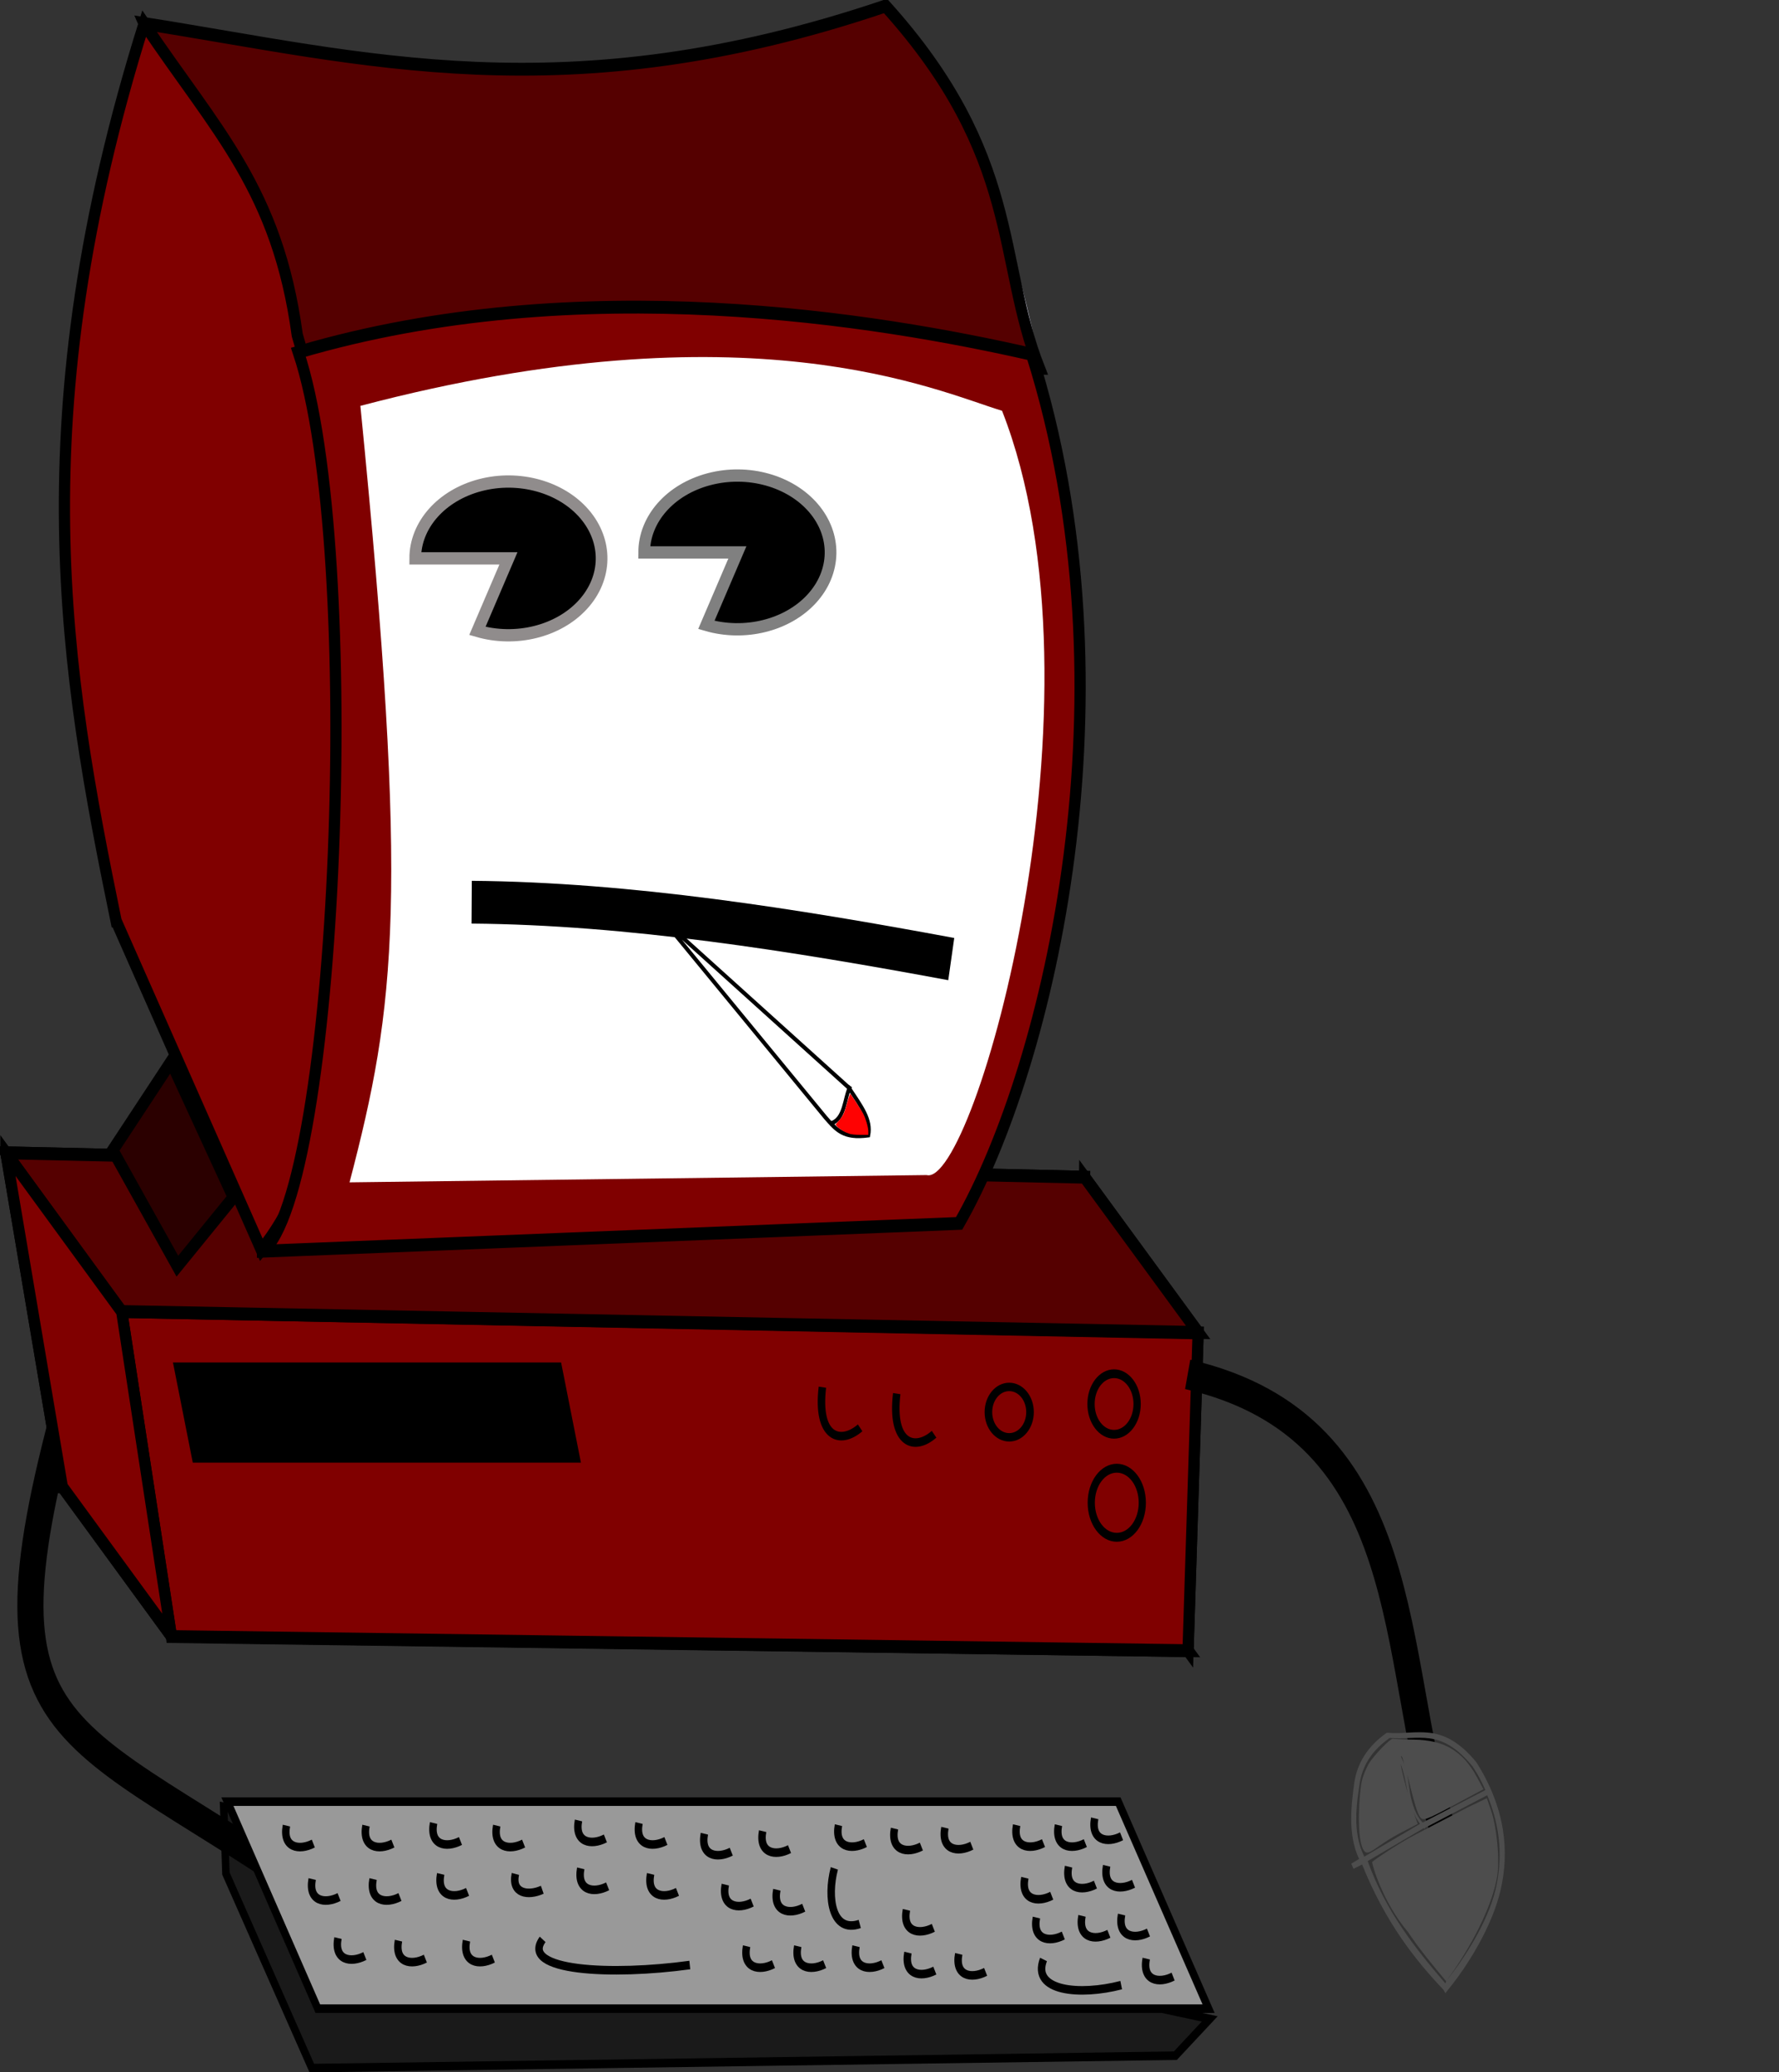
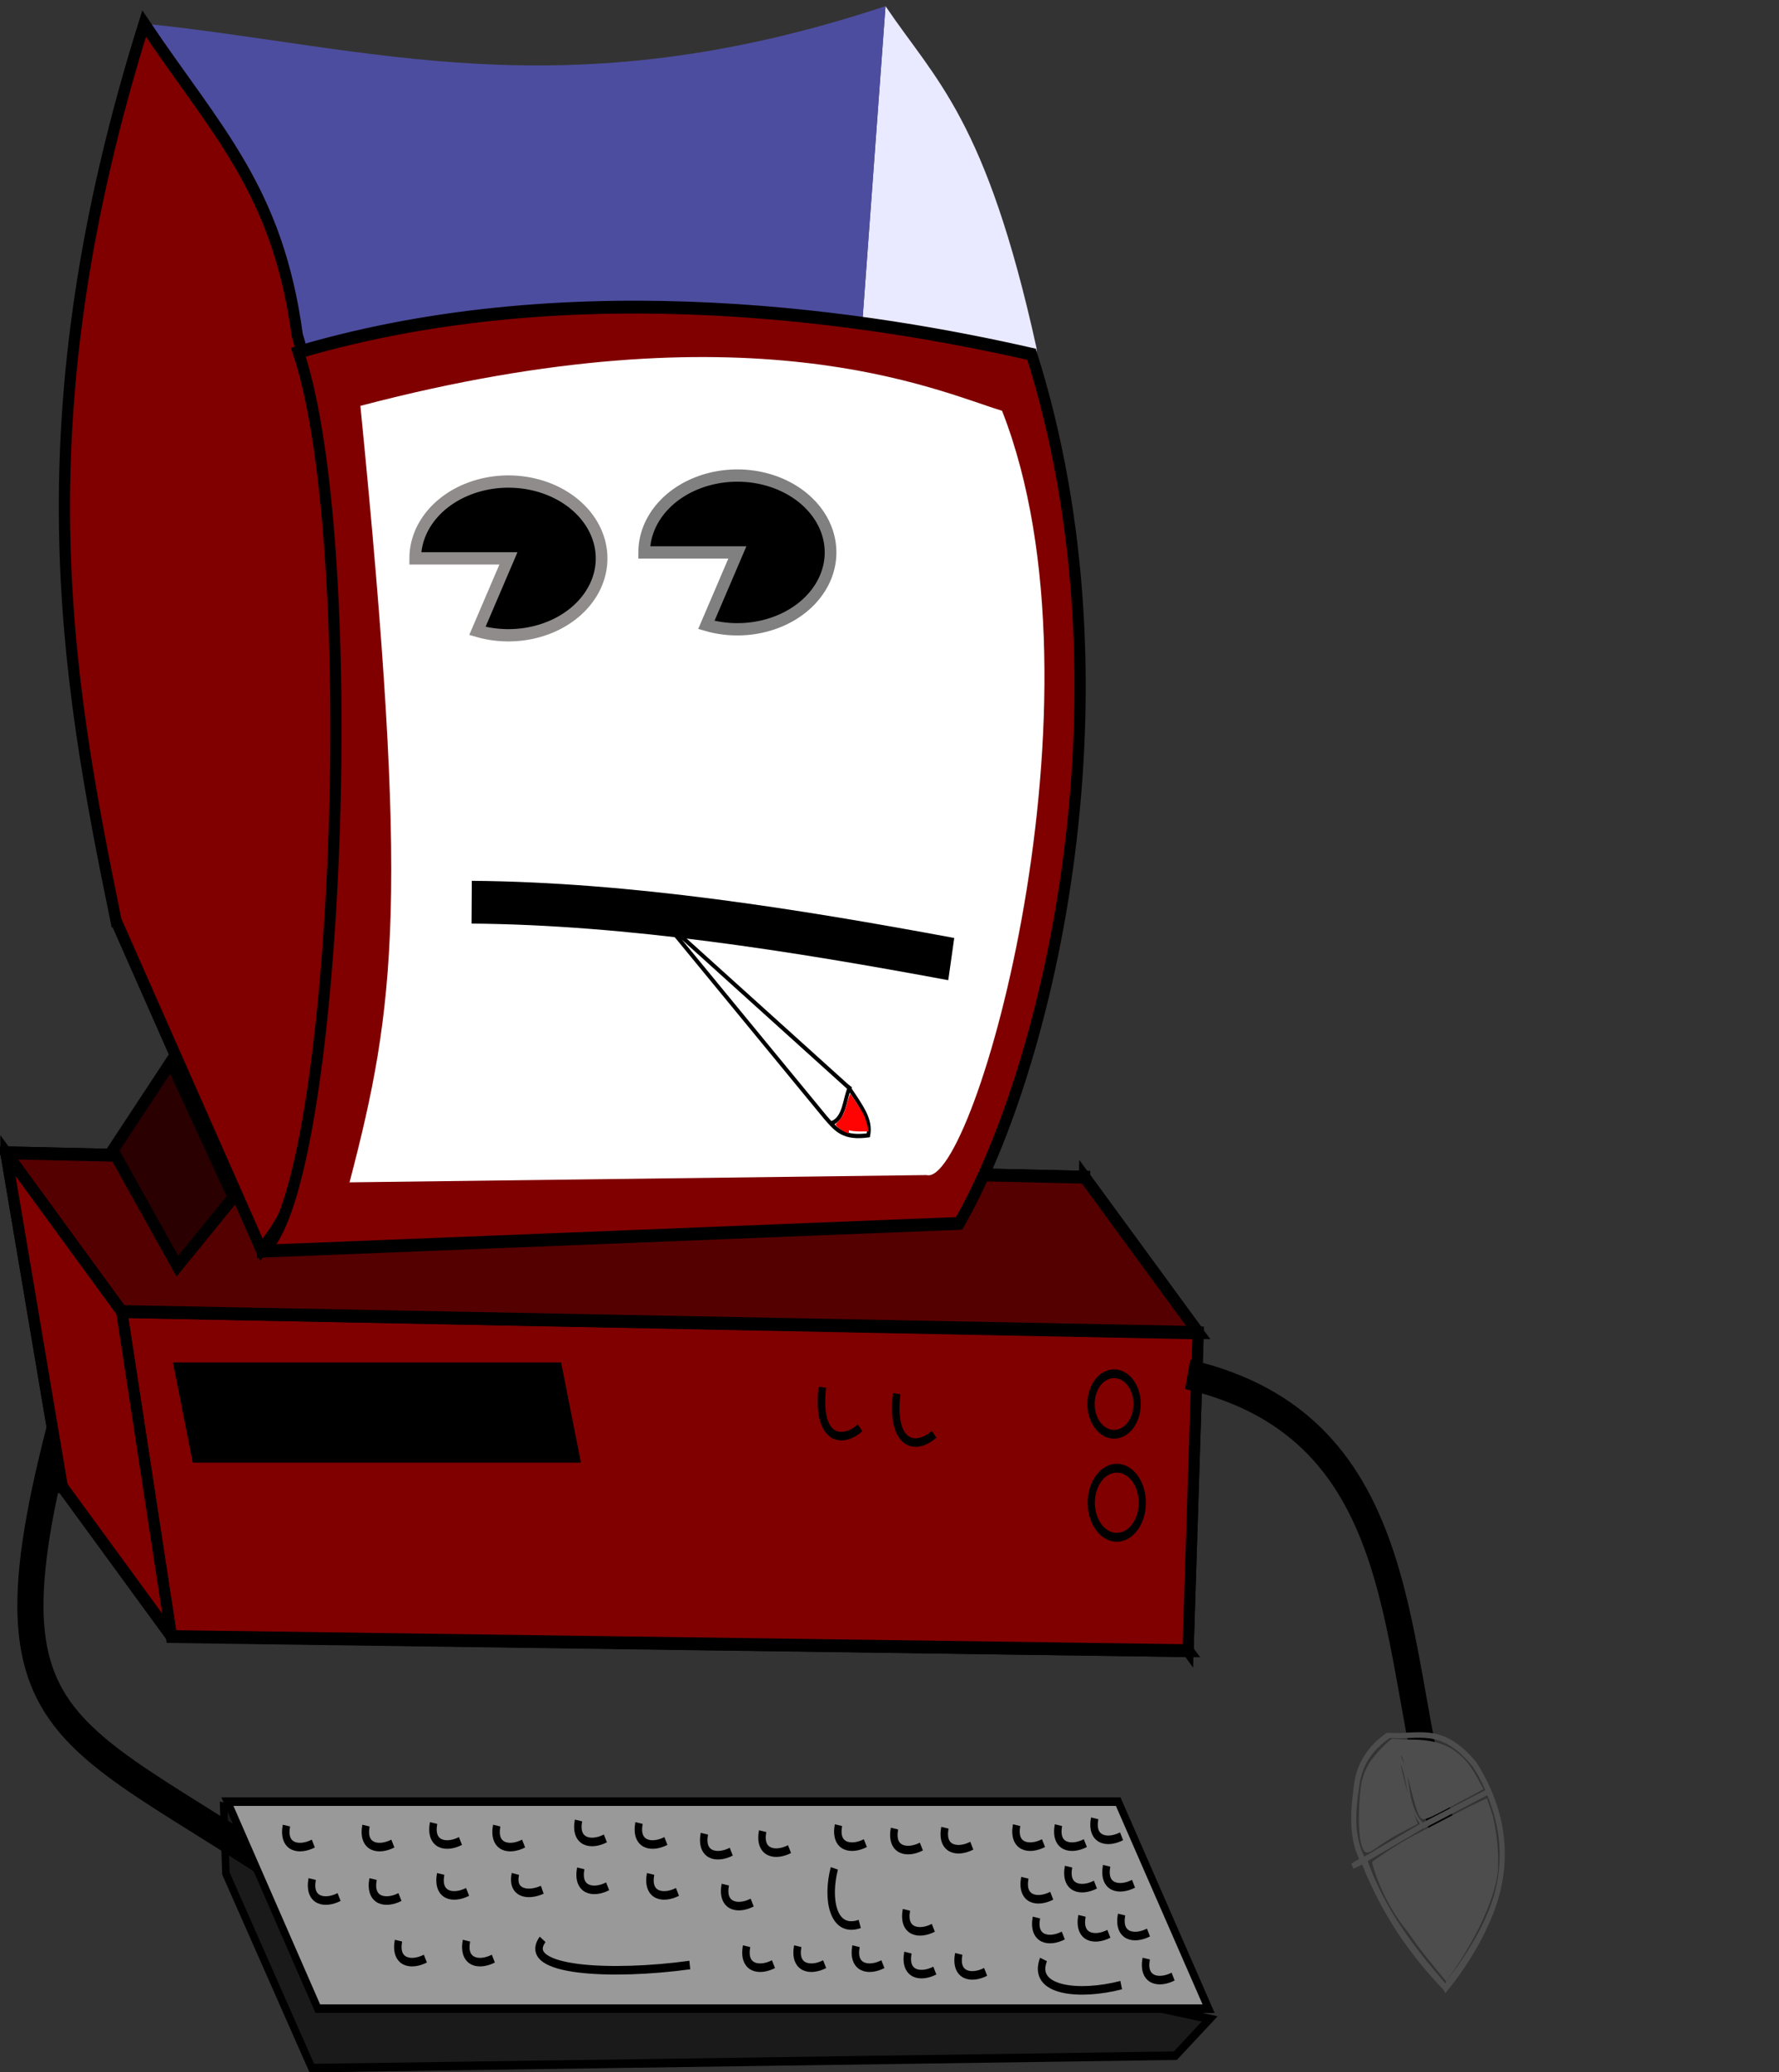
<svg xmlns="http://www.w3.org/2000/svg" xmlns:ns1="http://www.inkscape.org/namespaces/inkscape" xmlns:ns2="http://sodipodi.sourceforge.net/DTD/sodipodi-0.dtd" id="svg3896" ns1:version="0.48.3.1 r9886" viewBox="0 0 848.63 988.53" ns2:version="0.32" version="1.1" ns1:output_extension="org.inkscape.output.svg.inkscape" ns2:docname="_svgclean2.svg">
  <rect x="0" y="0" width="848.63" height="988.53" fill="#333333" stroke="none" />
  <ns2:namedview id="base" bordercolor="#666666" ns1:pageshadow="2" guidetolerance="10.0" pagecolor="#ffffff" gridtolerance="10.0" ns1:window-maximized="0" ns1:window-width="674" ns1:zoom="0.25" objecttolerance="10.0" showgrid="false" borderopacity="1.0" ns1:current-layer="layer1" ns1:cx="389.92603" ns1:cy="134.49465" ns1:window-y="0" ns1:window-x="0" ns1:window-height="645" ns1:pageopacity="0.0" />
  <g id="layer1" transform="matrix(17.817 0 0 20.404 -2138.6 -1711.6)">
    <path id="path4566" style="stroke:#000000;stroke-width:.2;fill:#1a1a1a" ns1:connector-curvature="0" d="m126.02 126.13 0.06 1.56 2.3 4.55 23.12-0.29 0.92-0.86-26.4-4.96z" />
    <path id="path4697" style="stroke:#000000;stroke-width:0.7;fill:none" ns1:connector-curvature="0" d="m122.41 114.87c-3.38 9.88-1.23 8.96 5.94 13.25" />
    <g id="g4436" style="stroke:#000000;stroke-width:0.3;fill-rule:evenodd">
      <path id="path4442" style="fill:#8686bf" ns1:connector-curvature="0" d="m149.07 111.41-0.1 7.63 2.87 3.44 0.27-7.44-3.04-3.63z" />
      <path id="path4444" style="fill:#d7d7ff" ns1:connector-curvature="0" d="m148.97 119.04 2.87 3.44-27.22-0.34-2.92-3.5 27.27 0.4z" />
      <path id="path4440" style="fill:#4d4d9f" ns1:connector-curvature="0" d="m149.07 111.41-0.1 7.63-27.27-0.39-1.51-7.81 28.88 0.57z" />
      <path id="path4446" style="fill:#800000" ns1:connector-curvature="0" d="m152.11 115.05-0.27 7.43-27.22-0.33-1.33-7.6 28.82 0.5z" />
      <path id="path4438" style="fill:#550000" ns1:connector-curvature="0" d="m149.07 111.41 3.04 3.63-28.83-0.49-3.09-3.71 28.88 0.57z" />
      <path id="path4448" style="fill:#800000" ns1:connector-curvature="0" d="m120.19 110.84 1.51 7.81 2.92 3.49-1.33-7.59-3.1-3.71z" />
    </g>
    <rect id="rect4414" style="stroke:#000000;stroke-width:.203" transform="matrix(1 0 .221 .975 0 0)" height="2.2" width="10.189" y="118.81" x="98.529" />
    <g id="g4492" style="fill-rule:evenodd">
      <path id="path4504" style="fill:#e9e9ff" ns1:connector-curvature="0" d="m142 104.75 1.74-20.721c1.34 1.735 2.69 2.633 4.04 7.982 1.27 12.769-0.79 15.149-1.95 20.319-1.27-2.53-2.29-4.53-3.83-7.58z" />
      <path id="path4494" style="fill:#353564" ns1:connector-curvature="0" d="m123.14 105.42 3.89 7.69c8.15-1.39 12.54-0.52 18.81-0.78l-4-8.84-18.7 1.93z" />
      <path id="path4496" style="fill:#4d4d9f" ns1:connector-curvature="0" d="m123.14 105.42 0.75-20.982c6.04 0.538 11.18 2.105 19.85-0.409l-1.74 20.721-18.86 0.67z" />
-       <path id="path4500" style="stroke:#000000;stroke-width:0.3;fill:#550000" ns1:connector-curvature="0" d="m123.89 84.435 4.09 8.097 19.88-0.034c-1.14-2.532-0.49-4.96-4.12-8.472-8.57 2.533-14 1.213-19.85 0.409z" />
      <path id="path4498" style="stroke:#000000;stroke-width:0.3;fill:#800000" ns1:connector-curvature="0" d="m123.14 105.42c-1.37-5.816-2.56-11.76 0.75-20.982 1.93 2.513 3.57 3.871 4.1 7.282 3.06 8.99 1.84 18.38-0.96 21.39l-3.89-7.69z" />
      <path id="path4502" style="stroke:#000000;stroke-width:0.3;fill:#800000" ns1:connector-curvature="0" d="m127.06 113.14c2.01-1.4 2.73-16.378 0.96-21.019 7.53-1.941 15.56-0.762 19.63 0.048 2.84 7.861 0.49 16.611-1.94 20.321l-18.65 0.65z" />
    </g>
    <path id="rect4534" style="fill-rule:evenodd;fill:#ffffff" ns1:connector-curvature="0" d="m129.68 93.375c10.42-2.395 15.43-0.349 17.18 0.115 3 6.68-0.75 18.17-2.02 17.87l-15.45 0.17c1.24-4.14 1.6-6.63 0.29-18.155z" />
    <path id="path4537" style="stroke:#000000;stroke-width:0.3;fill:#2b0000" ns1:connector-curvature="0" d="m124.61 108.71-1.56 2.07 1.73 2.71 1.5-1.61-1.67-3.17z" />
    <path id="rect4539" style="stroke:#000000;stroke-width:.2;fill:#999999" ns1:connector-curvature="0" d="m126.12 126.01h23.85l2.42 4.84h-23.85l-2.42-4.84z" />
    <path id="path4556" style="stroke-width:0;fill:none" ns1:connector-curvature="0" d="m167.66 118.33c-0.41 1.18-1.44 1.94-2.07 2.88" />
    <path id="path4558" style="stroke-width:0;fill:none" ns1:connector-curvature="0" d="m129.14 130.11c0.1 0.71 0 1.68-0.12 1.96" />
    <path id="path4568" style="stroke:#000000;stroke-width:.2;fill:none" ns1:connector-curvature="0" d="m127.7 126.57c-0.11 0.52 0.34 0.59 0.72 0.42" />
    <path id="path4570" style="stroke:#000000;stroke-width:.2;fill:none" ns1:connector-curvature="0" d="m131.64 126.51c-0.11 0.52 0.34 0.59 0.72 0.42" />
    <path id="path4572" style="stroke:#000000;stroke-width:.2;fill:none" ns1:connector-curvature="0" d="m129.83 126.57c-0.11 0.52 0.34 0.59 0.72 0.42" />
    <path id="path4574" style="stroke:#000000;stroke-width:.2;fill:none" ns1:connector-curvature="0" d="m135.58 127.57c-0.11 0.52 0.34 0.59 0.72 0.42" />
    <path id="path4576" style="stroke:#000000;stroke-width:.2;fill:none" ns1:connector-curvature="0" d="m133.83 127.7c-0.11 0.46 0.34 0.52 0.72 0.37" />
    <path id="path4578" style="stroke:#000000;stroke-width:.2;fill:none" ns1:connector-curvature="0" d="m131.83 127.7c-0.11 0.52 0.34 0.59 0.72 0.42" />
    <path id="path4580" style="stroke:#000000;stroke-width:.2;fill:none" ns1:connector-curvature="0" d="m130.02 127.82c-0.11 0.52 0.34 0.59 0.72 0.42" />
    <path id="path4582" style="stroke:#000000;stroke-width:.2;fill:none" ns1:connector-curvature="0" d="m128.39 127.82c-0.11 0.52 0.34 0.59 0.72 0.42" />
    <path id="path4584" style="stroke:#000000;stroke-width:.2;fill:none" ns1:connector-curvature="0" d="m135.52 126.45c-0.11 0.52 0.34 0.59 0.72 0.42" />
    <path id="path4586" style="stroke:#000000;stroke-width:.2;fill:none" ns1:connector-curvature="0" d="m133.33 126.57c-0.11 0.52 0.34 0.59 0.72 0.42" />
    <path id="path4588" style="stroke:#000000;stroke-width:.2;fill:none" ns1:connector-curvature="0" d="m137.14 126.51c-0.11 0.52 0.34 0.59 0.72 0.42" />
    <path id="path4590" style="stroke:#000000;stroke-width:.2;fill:none" ns1:connector-curvature="0" d="m137.45 127.7c-0.11 0.52 0.34 0.59 0.72 0.42" />
    <path id="path4592" style="stroke:#000000;stroke-width:.2;fill:none" ns1:connector-curvature="0" d="m132.52 129.26c-0.11 0.52 0.34 0.59 0.72 0.42" />
    <path id="path4594" style="stroke:#000000;stroke-width:.2;fill:none" ns1:connector-curvature="0" d="m130.7 129.26c-0.11 0.52 0.34 0.59 0.72 0.42" />
-     <path id="path4596" style="stroke:#000000;stroke-width:.2;fill:none" ns1:connector-curvature="0" d="m129.08 129.2c-0.11 0.52 0.34 0.59 0.72 0.42" />
    <path id="path4598" style="stroke:#000000;stroke-width:.2;fill:none" ns1:connector-curvature="0" d="m140.45 126.7c-0.11 0.52 0.34 0.59 0.72 0.42" />
    <path id="path4600" style="stroke:#000000;stroke-width:.2;fill:none" ns1:connector-curvature="0" d="m140.02 129.39c-0.11 0.52 0.34 0.59 0.72 0.42" />
    <path id="path4602" style="stroke:#000000;stroke-width:.2;fill:none" ns1:connector-curvature="0" d="m139.45 127.95c-0.11 0.52 0.34 0.59 0.72 0.42" />
    <path id="path4604" style="stroke:#000000;stroke-width:.2;fill:none" ns1:connector-curvature="0" d="m138.89 126.76c-0.11 0.52 0.34 0.59 0.72 0.42" />
    <path id="path4606" style="stroke:#000000;stroke-width:.2;fill:none" ns1:connector-curvature="0" d="m142.95 129.39c-0.11 0.52 0.34 0.59 0.72 0.42" />
    <path id="path4608" style="stroke:#000000;stroke-width:.2;fill:none" ns1:connector-curvature="0" d="m144.3 128.54c-0.11 0.52 0.34 0.59 0.72 0.42" />
    <path id="path4610" style="stroke:#000000;stroke-width:.2;fill:none" ns1:connector-curvature="0" d="m141.39 129.39c-0.11 0.52 0.34 0.59 0.72 0.42" />
-     <path id="path4612" style="stroke:#000000;stroke-width:.2;fill:none" ns1:connector-curvature="0" d="m140.83 128.07c-0.11 0.52 0.34 0.59 0.72 0.42" />
    <path id="path4614" style="stroke:#000000;stroke-width:.2;fill:none" ns1:connector-curvature="0" d="m150.06 128.65c-0.11 0.52 0.34 0.59 0.72 0.42" />
    <path id="path4616" style="stroke:#000000;stroke-width:.2;fill:none" ns1:connector-curvature="0" d="m145.33 126.62c-0.11 0.52 0.34 0.59 0.72 0.42" />
    <path id="path4618" style="stroke:#000000;stroke-width:.2;fill:none" ns1:connector-curvature="0" d="m143.98 126.64c-0.11 0.52 0.34 0.59 0.72 0.42" />
    <path id="path4620" style="stroke:#000000;stroke-width:.2;fill:none" ns1:connector-curvature="0" d="m142.48 126.56c-0.11 0.52 0.34 0.59 0.72 0.42" />
    <path id="path4622" style="stroke:#000000;stroke-width:.2;fill:none" ns1:connector-curvature="0" d="m150.72 129.68c-0.11 0.52 0.34 0.59 0.72 0.42" />
    <path id="path4624" style="stroke:#000000;stroke-width:.2;fill:none" ns1:connector-curvature="0" d="m145.7 129.57c-0.11 0.52 0.34 0.59 0.72 0.42" />
    <path id="path4626" style="stroke:#000000;stroke-width:.2;fill:none" ns1:connector-curvature="0" d="m144.34 129.54c-0.11 0.52 0.34 0.59 0.72 0.42" />
    <path id="path4628" style="stroke:#000000;stroke-width:.2;fill:none" ns1:connector-curvature="0" d="m147.97 129.7c-0.33 0.75 0.98 0.85 2.08 0.6" />
    <path id="path4630" style="stroke:#000000;stroke-width:.2;fill:none" ns1:connector-curvature="0" d="m147.78 128.72c-0.11 0.52 0.34 0.59 0.72 0.42" />
    <path id="path4632" style="stroke:#000000;stroke-width:.2;fill:none" ns1:connector-curvature="0" d="m147.47 127.79c-0.11 0.52 0.34 0.59 0.72 0.42" />
    <path id="path4634" style="stroke:#000000;stroke-width:.2;fill:none" ns1:connector-curvature="0" d="m147.25 126.56c-0.11 0.52 0.34 0.59 0.72 0.42" />
    <path id="path4636" style="stroke:#000000;stroke-width:.2;fill:none" ns1:connector-curvature="0" d="m148.37 126.56c-0.11 0.52 0.34 0.59 0.72 0.42" />
    <path id="path4638" style="stroke:#000000;stroke-width:.2;fill:none" ns1:connector-curvature="0" d="m149 128.68c-0.11 0.52 0.34 0.59 0.72 0.42" />
    <path id="path4640" style="stroke:#000000;stroke-width:.2;fill:none" ns1:connector-curvature="0" d="m148.64 127.53c-0.11 0.52 0.34 0.59 0.72 0.42" />
    <path id="path4642" style="stroke:#000000;stroke-width:.2;fill:none" ns1:connector-curvature="0" d="m149.34 126.4c-0.11 0.52 0.34 0.59 0.72 0.42" />
    <path id="path4644" style="stroke:#000000;stroke-width:.2;fill:none" ns1:connector-curvature="0" d="m149.66 127.51c-0.11 0.52 0.34 0.59 0.72 0.42" />
    <path id="path4646" style="stroke:#000000;stroke-width:.2;fill:none" ns1:connector-curvature="0" d="m143.05 128.87c-0.73 0.22-0.89-0.6-0.68-1.3" />
    <path id="path4648" style="stroke:#000000;stroke-width:.2;fill:none" ns1:connector-curvature="0" d="m134.56 129.23c-0.62 0.75 1.86 0.85 3.94 0.6" />
    <path id="path4650" style="stroke:#000000;stroke-width:.2;fill:none" ns1:connector-curvature="0" d="m142.05 116.32c-0.16 1.18 0.48 1.35 1.01 0.95" />
    <path id="path4654" style="stroke:#000000;stroke-width:.2;fill:none" ns1:connector-curvature="0" d="m144.04 116.47c-0.16 1.18 0.48 1.35 1 0.95" />
-     <path id="path4656" d="m148.03 117.05c0 0.46-0.34 0.83-0.76 0.83s-0.76-0.37-0.76-0.83 0.34-0.83 0.76-0.83 0.76 0.37 0.76 0.83z" style="stroke:#000000;stroke-width:.277;fill:none" ns1:connector-curvature="0" transform="matrix(.733 0 0 .71 39.103 33.797)" />
    <path id="path4658" d="m148.03 117.05c0 0.46-0.34 0.83-0.76 0.83s-0.76-0.37-0.76-0.83 0.34-0.83 0.76-0.83 0.76 0.37 0.76 0.83z" style="stroke:#000000;stroke-width:.214;fill:none" ns1:connector-curvature="0" transform="matrix(.899 0 0 .973 17.536 5.132)" />
    <path id="path4660" d="m148.03 117.05c0 0.46-0.34 0.83-0.76 0.83s-0.76-0.37-0.76-0.83 0.34-0.83 0.76-0.83 0.76 0.37 0.76 0.83z" style="stroke:#000000;stroke-width:.24;fill:none" ns1:connector-curvature="0" transform="matrix(.812 0 0 .853 30.276 16.869)" />
    <path id="path4699" style="stroke:#000000;stroke-width:0.7;fill:none" ns1:connector-curvature="0" d="m151.83 116.02c6.18 1.25 5.4 6.66 6.79 10.53" />
    <path id="path4664" style="block-progression:tb;fill:#4d4d4d;text-transform:none;text-indent:0" ns1:connector-curvature="0" d="m158.73 130.49 0.06-0.07c0.52-0.55 1.19-1.48 1.42-2.35 0.23-0.88 0.14-1.89-0.65-2.98-0.46-0.49-0.87-0.65-1.25-0.69-0.39-0.04-0.74 0.03-1.11 0h-0.04c-0.51 0.31-0.79 0.71-0.87 1.17-0.07 0.47-0.19 1.2 0.13 1.78l-0.21 0.11 0.06 0.12 0.23-0.1c0.63 1.37 1.45 2.26 2.18 2.93l0.05 0.08zm0-0.23c-0.83-0.84-1.61-1.71-2.08-2.86l1.5-0.77c0.01 0 0.01 0.01 0.02 0.02l0.02-0.03 1.66-0.76c0.38 0.79 0.4 1.52 0.23 2.18-0.21 0.79-0.85 1.64-1.33 2.17-0.01 0.01-0.01 0.04-0.02 0.05zm0.02-0.05 0.22-0.27c0.59-0.76 1.04-1.59 1.15-2.2 0.07-0.41-0.02-1.16-0.17-1.53l-0.11-0.28-0.48 0.2c-0.27 0.12-0.9 0.41-1.41 0.64s-1.17 0.63-1.18 0.65c-0.02 0.01 0.26 0.92 0.96 1.64 0.32 0.42 0.67 0.78 1.02 1.15zm-2.2-2.91v-0.02c-0.32-0.57-0.19-1.25-0.12-1.67 0.07-0.43 0.32-0.79 0.81-1.09 0.37 0.03 0.72-0.03 1.06 0.01 0.35 0.04 0.72 0.19 1.16 0.66 0.14 0.18 0.25 0.37 0.34 0.55l-1.68 0.76c-0.18-0.17-0.27-0.4-0.33-0.66-0.03-0.15-0.05-0.3-0.08-0.46 0.19 0.68 0.27 0.91 0.35 1 0.08 0.08 0.15 0.06 0.88-0.28l0.81-0.38-0.18-0.29c-0.38-0.61-0.88-0.86-1.68-0.87-0.29 0-0.55-0.02-0.57-0.02-0.06-0.01-0.49 0.37-0.64 0.58-0.07 0.11-0.16 0.29-0.19 0.42-0.07 0.28-0.14 1.27 0.03 1.57 0.13 0.24 0.27-0.03 1.01-0.37l0.46-0.21-0.12-0.29c0.05 0.11 0.1 0.2 0.18 0.29l-1.5 0.77zm1.17-1.49c-0.08-0.26-0.16-0.52-0.19-0.69 0.09 0.21 0.14 0.45 0.19 0.69zm-0.08-0.64c-0.02-0.07-0.07-0.15-0.1-0.22 0.03-0.02 0.05 0.06 0.1 0.22z" />
    <path id="path4701" d="m77.105 90.839c0 1.886-1.556 3.556-3.847 4.127-2.291 0.572-4.79-0.086-6.179-1.626-1.388-1.54-1.347-3.608 0.103-5.112 1.45-1.505 3.974-2.101 6.241-1.473l-1.838 4.084h5.52z" style="stroke:#908c8c;stroke-width:.692;fill-rule:evenodd" ns1:connector-curvature="0" transform="matrix(-.452 0 0 -.415 166 134.64)" />
    <path id="path4703" d="m77.105 90.839c0 1.886-1.556 3.556-3.847 4.127-2.291 0.572-4.79-0.086-6.179-1.626-1.388-1.54-1.347-3.608 0.103-5.112 1.45-1.505 3.974-2.101 6.241-1.473l-1.838 4.084h5.52z" style="stroke:#808080;stroke-width:.692;fill-rule:evenodd" ns1:connector-curvature="0" transform="matrix(-.452 0 0 -.415 172.13 134.5)" />
    <path id="path4707" style="stroke:#000000;stroke-width:1px;fill:none" ns1:connector-curvature="0" d="m132.66 104.98c4.22 0.03 8.65 0.65 12.84 1.33" />
    <path id="path4709" style="stroke:#000000;stroke-width:.1;fill:#ffffff" ns1:connector-curvature="0" d="m137.79 105.4 4.34 4.61c0.29 0.29 0.48 0.5 1.15 0.42 0.08-0.36-0.17-0.65-0.53-1.12l-4.96-3.91z" />
    <path id="path4711" style="stroke:#000000;stroke-width:.1;fill:none" ns1:connector-curvature="0" d="m142.25 110.16c0.42-0.09 0.38-0.61 0.55-0.88" />
-     <path id="path4723" style="opacity:0.99;stroke-width:0;fill:#ff0000" ns1:connector-curvature="0" d="m142.76 110.39c-0.11-0.03-0.22-0.09-0.3-0.15l-0.06-0.06 0.11-0.11c0.09-0.1 0.12-0.14 0.19-0.36 0.04-0.13 0.09-0.25 0.09-0.25 0.02 0 0.27 0.34 0.35 0.46 0.07 0.12 0.14 0.32 0.14 0.42v0.08h-0.22c-0.12 0-0.25-0.01-0.3-0.03z" />
+     <path id="path4723" style="opacity:0.99;stroke-width:0;fill:#ff0000" ns1:connector-curvature="0" d="m142.76 110.39c-0.11-0.03-0.22-0.09-0.3-0.15l-0.06-0.06 0.11-0.11c0.09-0.1 0.12-0.14 0.19-0.36 0.04-0.13 0.09-0.25 0.09-0.25 0.02 0 0.27 0.34 0.35 0.46 0.07 0.12 0.14 0.32 0.14 0.42h-0.22c-0.12 0-0.25-0.01-0.3-0.03z" />
  </g>
</svg>